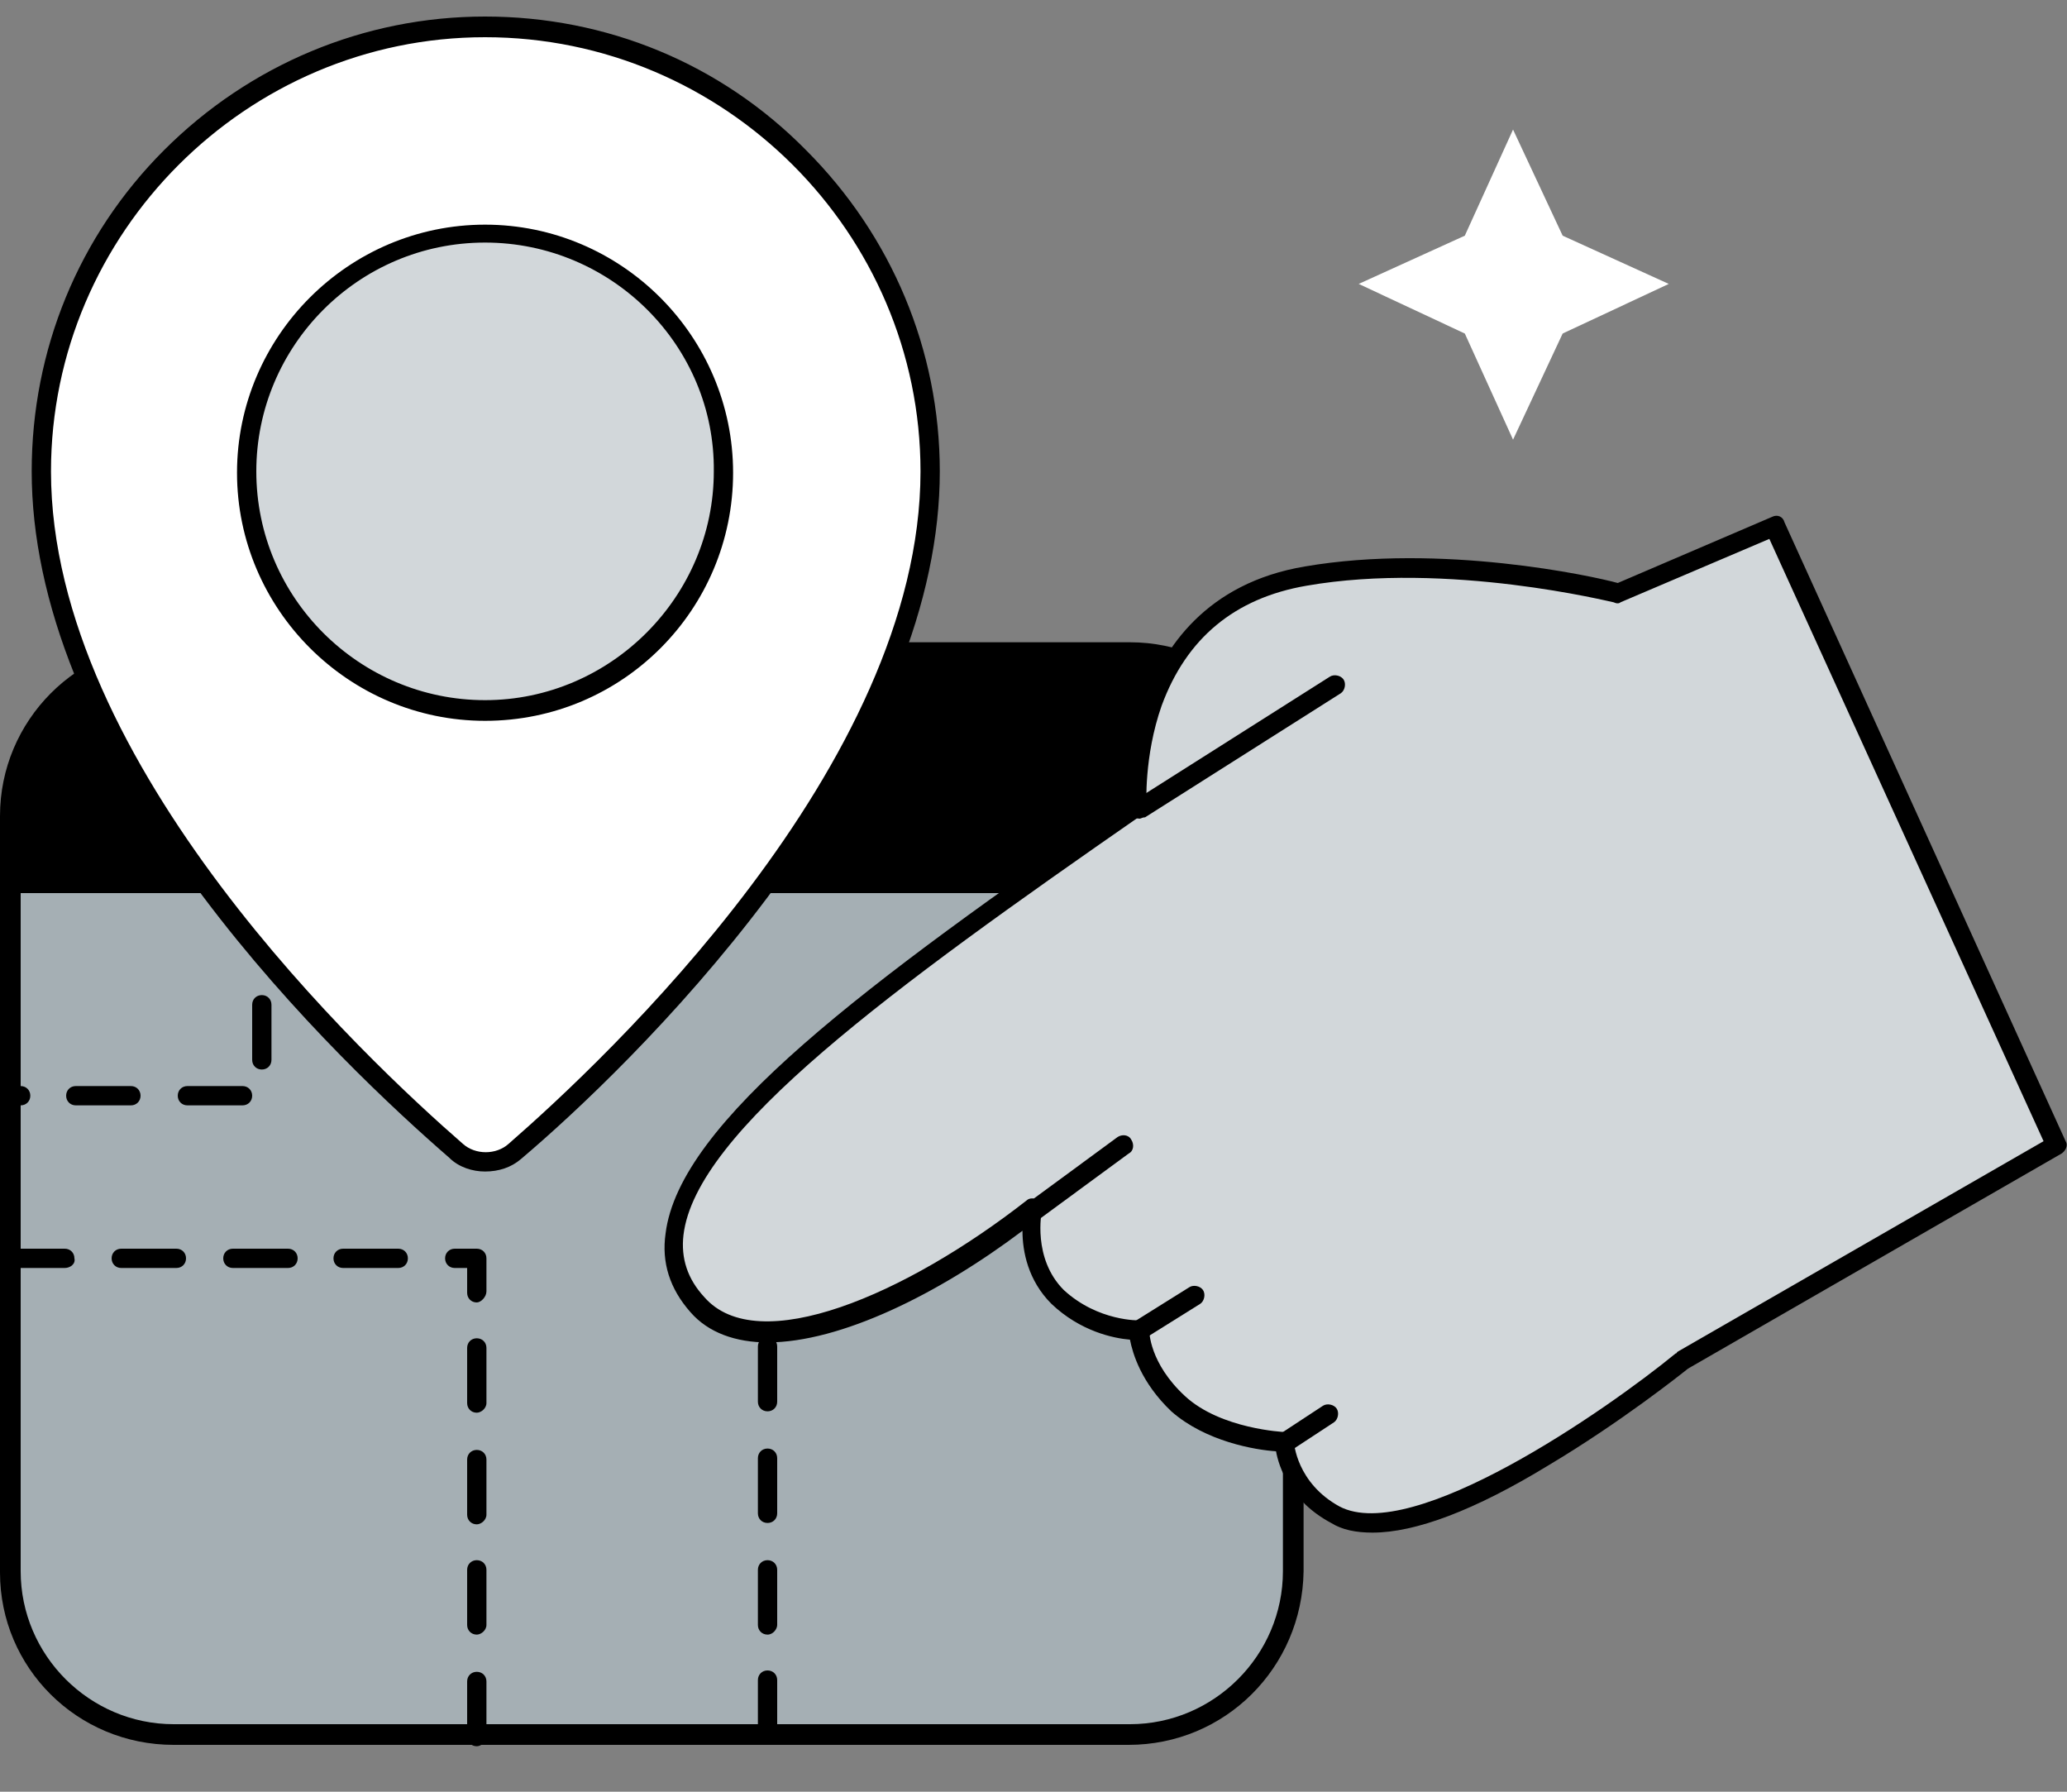
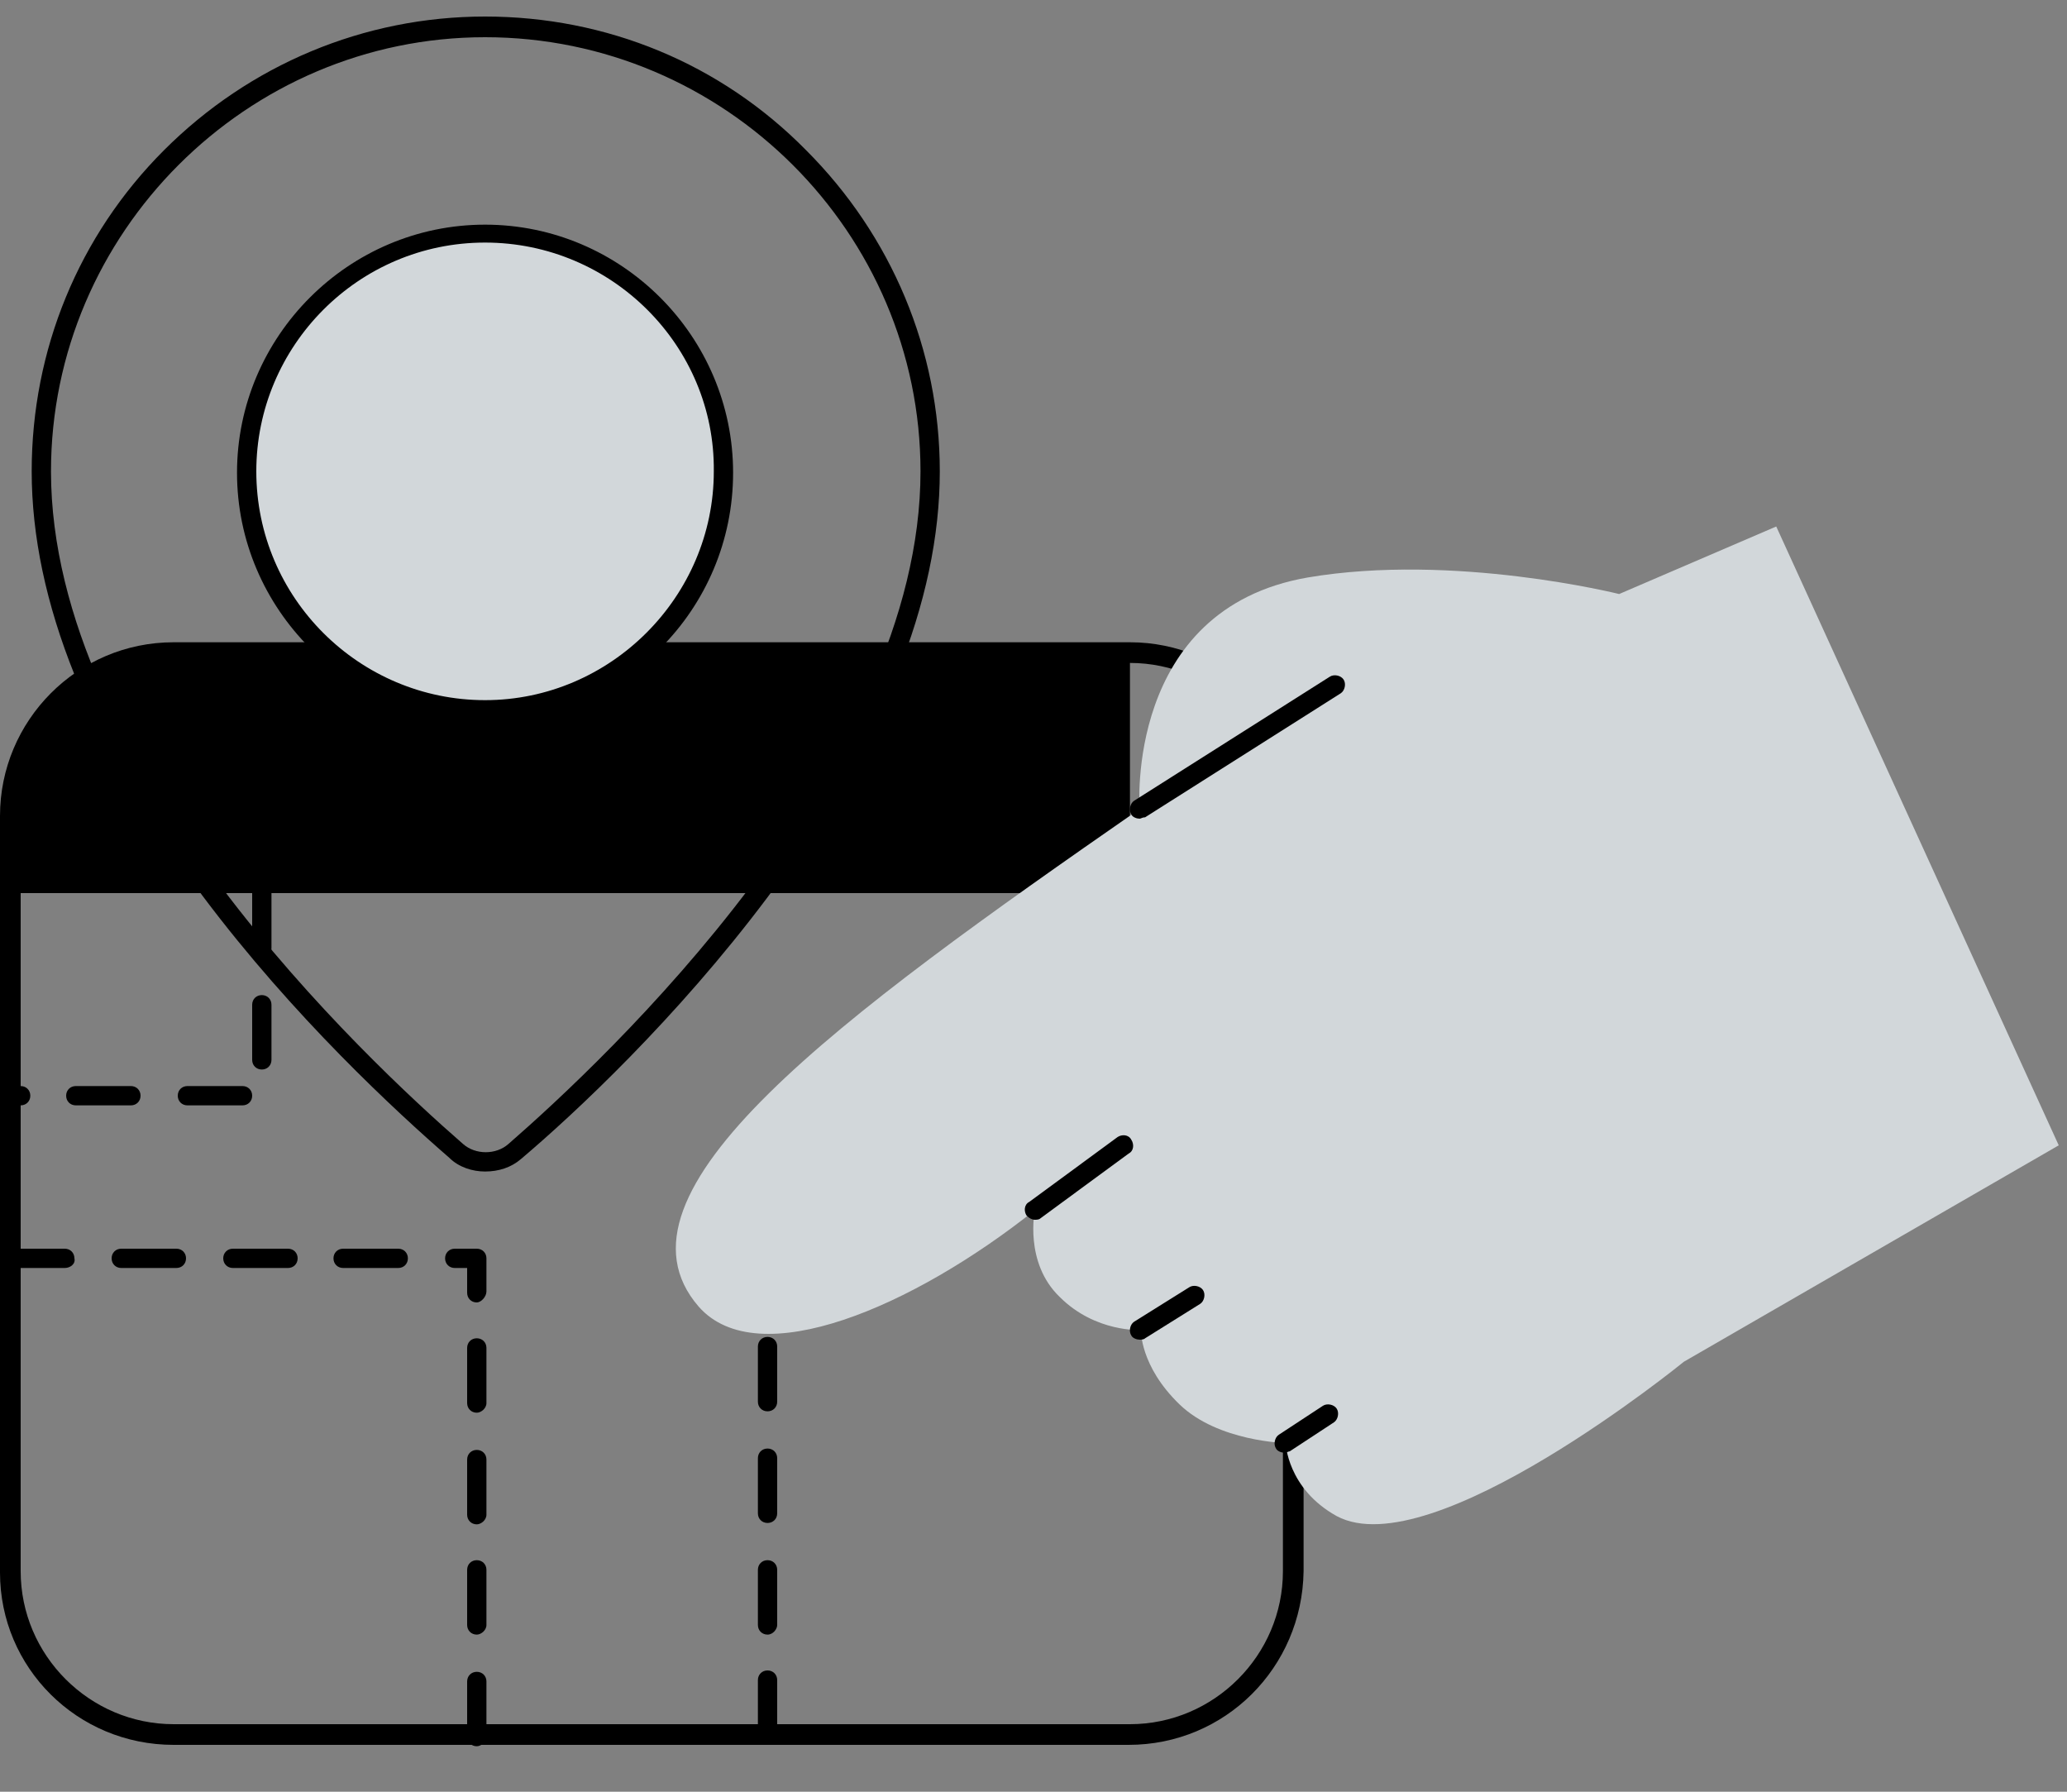
<svg xmlns="http://www.w3.org/2000/svg" id="Layer_1" x="0px" y="0px" width="150px" height="130px" viewBox="0 0 150 130" style="enable-background:new 0 0 150 130;" xml:space="preserve">
  <rect x="0" y="0" width="150" height="130" fill="#808080" stroke="none" />
  <style type="text/css"> .st0{fill:#A5AFB4;} .st1{fill:#FFFFFF;} .st2{fill:#D2D7DA;} </style>
  <g>
-     <path class="st0" d="M81.6,125.6h-69c-6.6,0-11.9-5.3-11.9-11.9V59.7c0-6.6,5.3-11.9,11.9-11.9h69c6.6,0,11.9,5.3,11.9,11.9v54.1 C93.5,120.3,88.1,125.6,81.6,125.6z" />
    <g>
      <path d="M17.6,80.2h-4c-0.4,0-0.7-0.3-0.7-0.7s0.3-0.7,0.7-0.7h4c0.4,0,0.7,0.3,0.7,0.7S18,80.2,17.6,80.2z M9.5,80.2h-4 c-0.4,0-0.7-0.3-0.7-0.7s0.3-0.7,0.7-0.7h4c0.4,0,0.7,0.3,0.7,0.7S9.9,80.2,9.5,80.2z M1.5,80.2H0.7c-0.4,0-0.7-0.3-0.7-0.7 s0.3-0.7,0.7-0.7h0.8c0.4,0,0.7,0.3,0.7,0.7S1.9,80.2,1.5,80.2z M19,77.6c-0.4,0-0.7-0.3-0.7-0.7v-4c0-0.4,0.3-0.7,0.7-0.7 c0.4,0,0.7,0.3,0.7,0.7v4C19.7,77.3,19.4,77.6,19,77.6z M19,69.5c-0.4,0-0.7-0.3-0.7-0.7v-4c0-0.4,0.3-0.7,0.7-0.7 c0.4,0,0.7,0.3,0.7,0.7v4C19.7,69.2,19.4,69.5,19,69.5z" />
    </g>
    <g>
-       <path d="M93.8,64.8H0.7v-5.6c0-6.5,5.3-11.9,11.9-11.9h69.4c6.5,0,11.9,5.3,11.9,11.9V64.8z" />
+       <path d="M93.8,64.8H0.7v-5.6c0-6.5,5.3-11.9,11.9-11.9h69.4V64.8z" />
    </g>
    <g>
      <path d="M81.9,126.6H12.6C5.6,126.6,0,121,0,114.1V59.2c0-6.9,5.6-12.6,12.6-12.6h69.4c6.9,0,12.6,5.6,12.6,12.6v54.8 C94.5,121,88.9,126.6,81.9,126.6z M12.6,48.1c-6.1,0-11.1,5-11.1,11.1v54.8c0,6.1,5,11.1,11.1,11.1h69.4c6.1,0,11.1-5,11.1-11.1 V59.2c0-6.1-5-11.1-11.1-11.1H12.6z" />
    </g>
    <g>
      <path d="M55.7,126.6c-0.4,0-0.7-0.3-0.7-0.7v-4c0-0.4,0.3-0.7,0.7-0.7s0.7,0.3,0.7,0.7v4C56.4,126.3,56.1,126.6,55.7,126.6z M55.7,118.6c-0.4,0-0.7-0.3-0.7-0.7v-4c0-0.4,0.3-0.7,0.7-0.7s0.7,0.3,0.7,0.7v4C56.4,118.2,56.1,118.6,55.7,118.6z M55.7,110.5 c-0.4,0-0.7-0.3-0.7-0.7v-4c0-0.4,0.3-0.7,0.7-0.7s0.7,0.3,0.7,0.7v4C56.4,110.2,56.1,110.5,55.7,110.5z M55.7,102.4 c-0.4,0-0.7-0.3-0.7-0.7v-4c0-0.4,0.3-0.7,0.7-0.7s0.7,0.3,0.7,0.7v4C56.4,102.1,56.1,102.4,55.7,102.4z M55.7,94.4 c-0.4,0-0.7-0.3-0.7-0.7v-4c0-0.4,0.3-0.7,0.7-0.7s0.7,0.3,0.7,0.7v4C56.4,94.1,56.1,94.4,55.7,94.4z M55.7,86.3 c-0.4,0-0.7-0.3-0.7-0.7v-0.1c0-0.4,0.3-0.7,0.7-0.7s0.7,0.3,0.7,0.7v0.1C56.4,86,56.1,86.3,55.7,86.3z" />
    </g>
    <g>
      <path d="M34.6,126.7c-0.4,0-0.7-0.3-0.7-0.7v-4c0-0.4,0.3-0.7,0.7-0.7c0.4,0,0.7,0.3,0.7,0.7v4C35.3,126.4,34.9,126.7,34.6,126.7z M34.6,118.6c-0.4,0-0.7-0.3-0.7-0.7v-4c0-0.4,0.3-0.7,0.7-0.7c0.4,0,0.7,0.3,0.7,0.7v4C35.3,118.3,34.9,118.6,34.6,118.6z M34.6,110.6c-0.4,0-0.7-0.3-0.7-0.7v-4c0-0.4,0.3-0.7,0.7-0.7c0.4,0,0.7,0.3,0.7,0.7v4C35.3,110.3,34.9,110.6,34.6,110.6z M34.6,102.5c-0.4,0-0.7-0.3-0.7-0.7v-4c0-0.4,0.3-0.7,0.7-0.7c0.4,0,0.7,0.3,0.7,0.7v4C35.3,102.2,34.9,102.5,34.6,102.5z M34.6,94.5c-0.4,0-0.7-0.3-0.7-0.7V92H33c-0.4,0-0.7-0.3-0.7-0.7c0-0.4,0.3-0.7,0.7-0.7h1.6c0.4,0,0.7,0.3,0.7,0.7v2.4 C35.3,94.1,34.9,94.5,34.6,94.5z M28.9,92h-4c-0.4,0-0.7-0.3-0.7-0.7c0-0.4,0.3-0.7,0.7-0.7h4c0.4,0,0.7,0.3,0.7,0.7 C29.6,91.7,29.3,92,28.9,92z M20.9,92h-4c-0.4,0-0.7-0.3-0.7-0.7c0-0.4,0.3-0.7,0.7-0.7h4c0.4,0,0.7,0.3,0.7,0.7 C21.6,91.7,21.3,92,20.9,92z M12.8,92h-4c-0.4,0-0.7-0.3-0.7-0.7c0-0.4,0.3-0.7,0.7-0.7h4c0.4,0,0.7,0.3,0.7,0.7 C13.5,91.7,13.2,92,12.8,92z M4.7,92h-4C0.3,92,0,91.7,0,91.3c0-0.4,0.3-0.7,0.7-0.7h4c0.4,0,0.7,0.3,0.7,0.7 C5.5,91.7,5.1,92,4.7,92z" />
    </g>
    <g>
-       <path class="st1" d="M3,34.2c0,21.6,22.9,43.1,30.1,49.3c1.2,1.1,3,1.1,4.2,0c7.2-6.2,30.1-27.7,30.1-49.3C67.5,16.4,53,2,35.2,2 S3,16.4,3,34.2z" />
-     </g>
+       </g>
    <circle class="st2" cx="35.3" cy="34.2" r="17.3" />
    <g>
      <path d="M35.2,85c-0.9,0-1.9-0.3-2.6-1c-3.8-3.3-11.3-10.2-17.9-19C6.5,54,2.3,43.6,2.3,34.2c0-8.8,3.4-17.1,9.6-23.3 c6.2-6.2,14.5-9.7,23.3-9.7c8.8,0,17.1,3.4,23.3,9.7c6.2,6.2,9.7,14.5,9.7,23.3c0,9.4-4.2,19.8-12.5,30.9 c-6.6,8.8-14,15.7-17.9,19C37.1,84.7,36.2,85,35.2,85z M35.2,2.7C17.9,2.7,3.7,16.9,3.7,34.2c0,21.3,22.9,42.7,29.9,48.8 c0.9,0.8,2.4,0.8,3.3,0c7-6.1,29.9-27.5,29.9-48.8C66.8,16.9,52.6,2.7,35.2,2.7z" />
    </g>
    <g>
      <path d="M35.2,52.3c-9.9,0-18-8.1-18-18s8.1-18,18-18s18,8.1,18,18S45.2,52.3,35.2,52.3z M35.2,17.6c-9.2,0-16.6,7.5-16.6,16.6 c0,9.2,7.5,16.6,16.6,16.6s16.6-7.5,16.6-16.6C51.9,25.1,44.4,17.6,35.2,17.6z" />
    </g>
    <g>
      <g>
        <path class="st2" d="M128.9,38.2l-11.4,4.9c0,0-12-3-22.6-1.2c-13.3,2.3-12.2,16.8-12.2,16.8c-21.9,15.2-39.2,27.8-32,36.1 c4.3,4.9,15.6,0,24.4-7c0,0-0.8,3.8,1.8,6.3c2.6,2.6,5.9,2.4,5.9,2.4s-0.1,2.6,2.8,5.4c2.8,2.7,7.7,2.8,7.7,2.8s0.1,3.3,3.7,5.3 c6.9,3.7,25.2-11.2,25.2-11.2l27.2-15.7L128.9,38.2z" />
      </g>
      <g>
-         <path d="M99.6,111.2c-1.2,0-2.2-0.2-3-0.7c-3-1.6-3.8-4.1-4-5.2c-1.5-0.1-5.1-0.7-7.6-2.9c-2.2-2.1-2.8-4.2-3-5.2 c-1.2-0.1-3.6-0.6-5.7-2.6c-1.7-1.7-2.1-3.8-2.1-5.3c-6.1,4.6-13.2,8.1-18.5,8.1c-2.3,0-4.3-0.7-5.6-2.2 c-1.5-1.7-2.1-3.6-1.8-5.7c1-8.1,14.5-18.1,33.6-31.3c0-1.1,0-4.1,1.2-7.4c1.3-3.7,4.4-8.5,11.6-9.7c9.9-1.7,20.9,0.7,22.7,1.2 l11.2-4.8c0.4-0.2,0.8,0,0.9,0.4l20.4,44.9c0.2,0.3,0,0.7-0.3,0.9l-27.1,15.6c-0.5,0.4-4.9,3.9-10.1,7 C107,109.6,102.7,111.2,99.6,111.2z M82.7,95.8c0.2,0,0.4,0.1,0.5,0.2c0.1,0.1,0.2,0.3,0.2,0.5c0,0.1,0,2.4,2.6,4.8 c2.6,2.4,7.2,2.6,7.2,2.6c0.4,0,0.7,0.3,0.7,0.7c0,0.1,0.2,3,3.3,4.7c5.3,2.8,19.4-7,24.4-11.1c0,0,0.1,0,0.1-0.1l26.6-15.3 l-19.9-43.7l-10.8,4.6c-0.1,0.1-0.3,0.1-0.5,0c-0.1,0-12-3-22.3-1.2c-5.2,0.9-8.7,3.8-10.5,8.7c-1.3,3.7-1.1,7.2-1.1,7.3 c0,0.3-0.1,0.5-0.3,0.6c-18.3,12.7-32.4,23-33.3,30.5c-0.2,1.7,0.3,3.2,1.5,4.5c3.9,4.5,14.7-0.2,23.4-7c0.2-0.2,0.6-0.2,0.8,0 c0.3,0.2,0.4,0.5,0.3,0.8c0,0-0.7,3.4,1.6,5.7C79.7,95.9,82.7,95.8,82.7,95.8C82.7,95.8,82.7,95.8,82.7,95.8z" />
-       </g>
+         </g>
      <g>
        <path d="M75.1,88.5c-0.2,0-0.4-0.1-0.6-0.3c-0.2-0.3-0.2-0.8,0.2-1l6.4-4.7c0.3-0.2,0.8-0.2,1,0.2c0.2,0.3,0.2,0.8-0.2,1 l-6.4,4.7C75.4,88.5,75.2,88.5,75.1,88.5z" />
      </g>
      <g>
        <path d="M82.7,97.2c-0.2,0-0.5-0.1-0.6-0.3c-0.2-0.3-0.1-0.8,0.2-1l4-2.5c0.3-0.2,0.8-0.1,1,0.2c0.2,0.3,0.1,0.8-0.2,1l-4,2.5 C83,97.2,82.8,97.2,82.7,97.2z" />
      </g>
      <g>
        <path d="M93.2,105.4c-0.2,0-0.5-0.1-0.6-0.3c-0.2-0.3-0.1-0.8,0.2-1L96,102c0.3-0.2,0.8-0.1,1,0.2c0.2,0.3,0.1,0.8-0.2,1 l-3.2,2.1C93.5,105.3,93.4,105.4,93.2,105.4z" />
      </g>
      <g>
        <path d="M82.7,59.4c-0.2,0-0.5-0.1-0.6-0.3c-0.2-0.3-0.1-0.8,0.2-1l14.2-9c0.3-0.2,0.8-0.1,1,0.2c0.2,0.3,0.1,0.8-0.2,1l-14.2,9 C82.9,59.3,82.8,59.4,82.7,59.4z" />
      </g>
    </g>
-     <polygon class="st1" points="106.3,17.1 109.8,9.4 113.4,17.1 121.1,20.6 113.4,24.2 109.8,31.9 106.3,24.2 98.6,20.6 " />
  </g>
</svg>